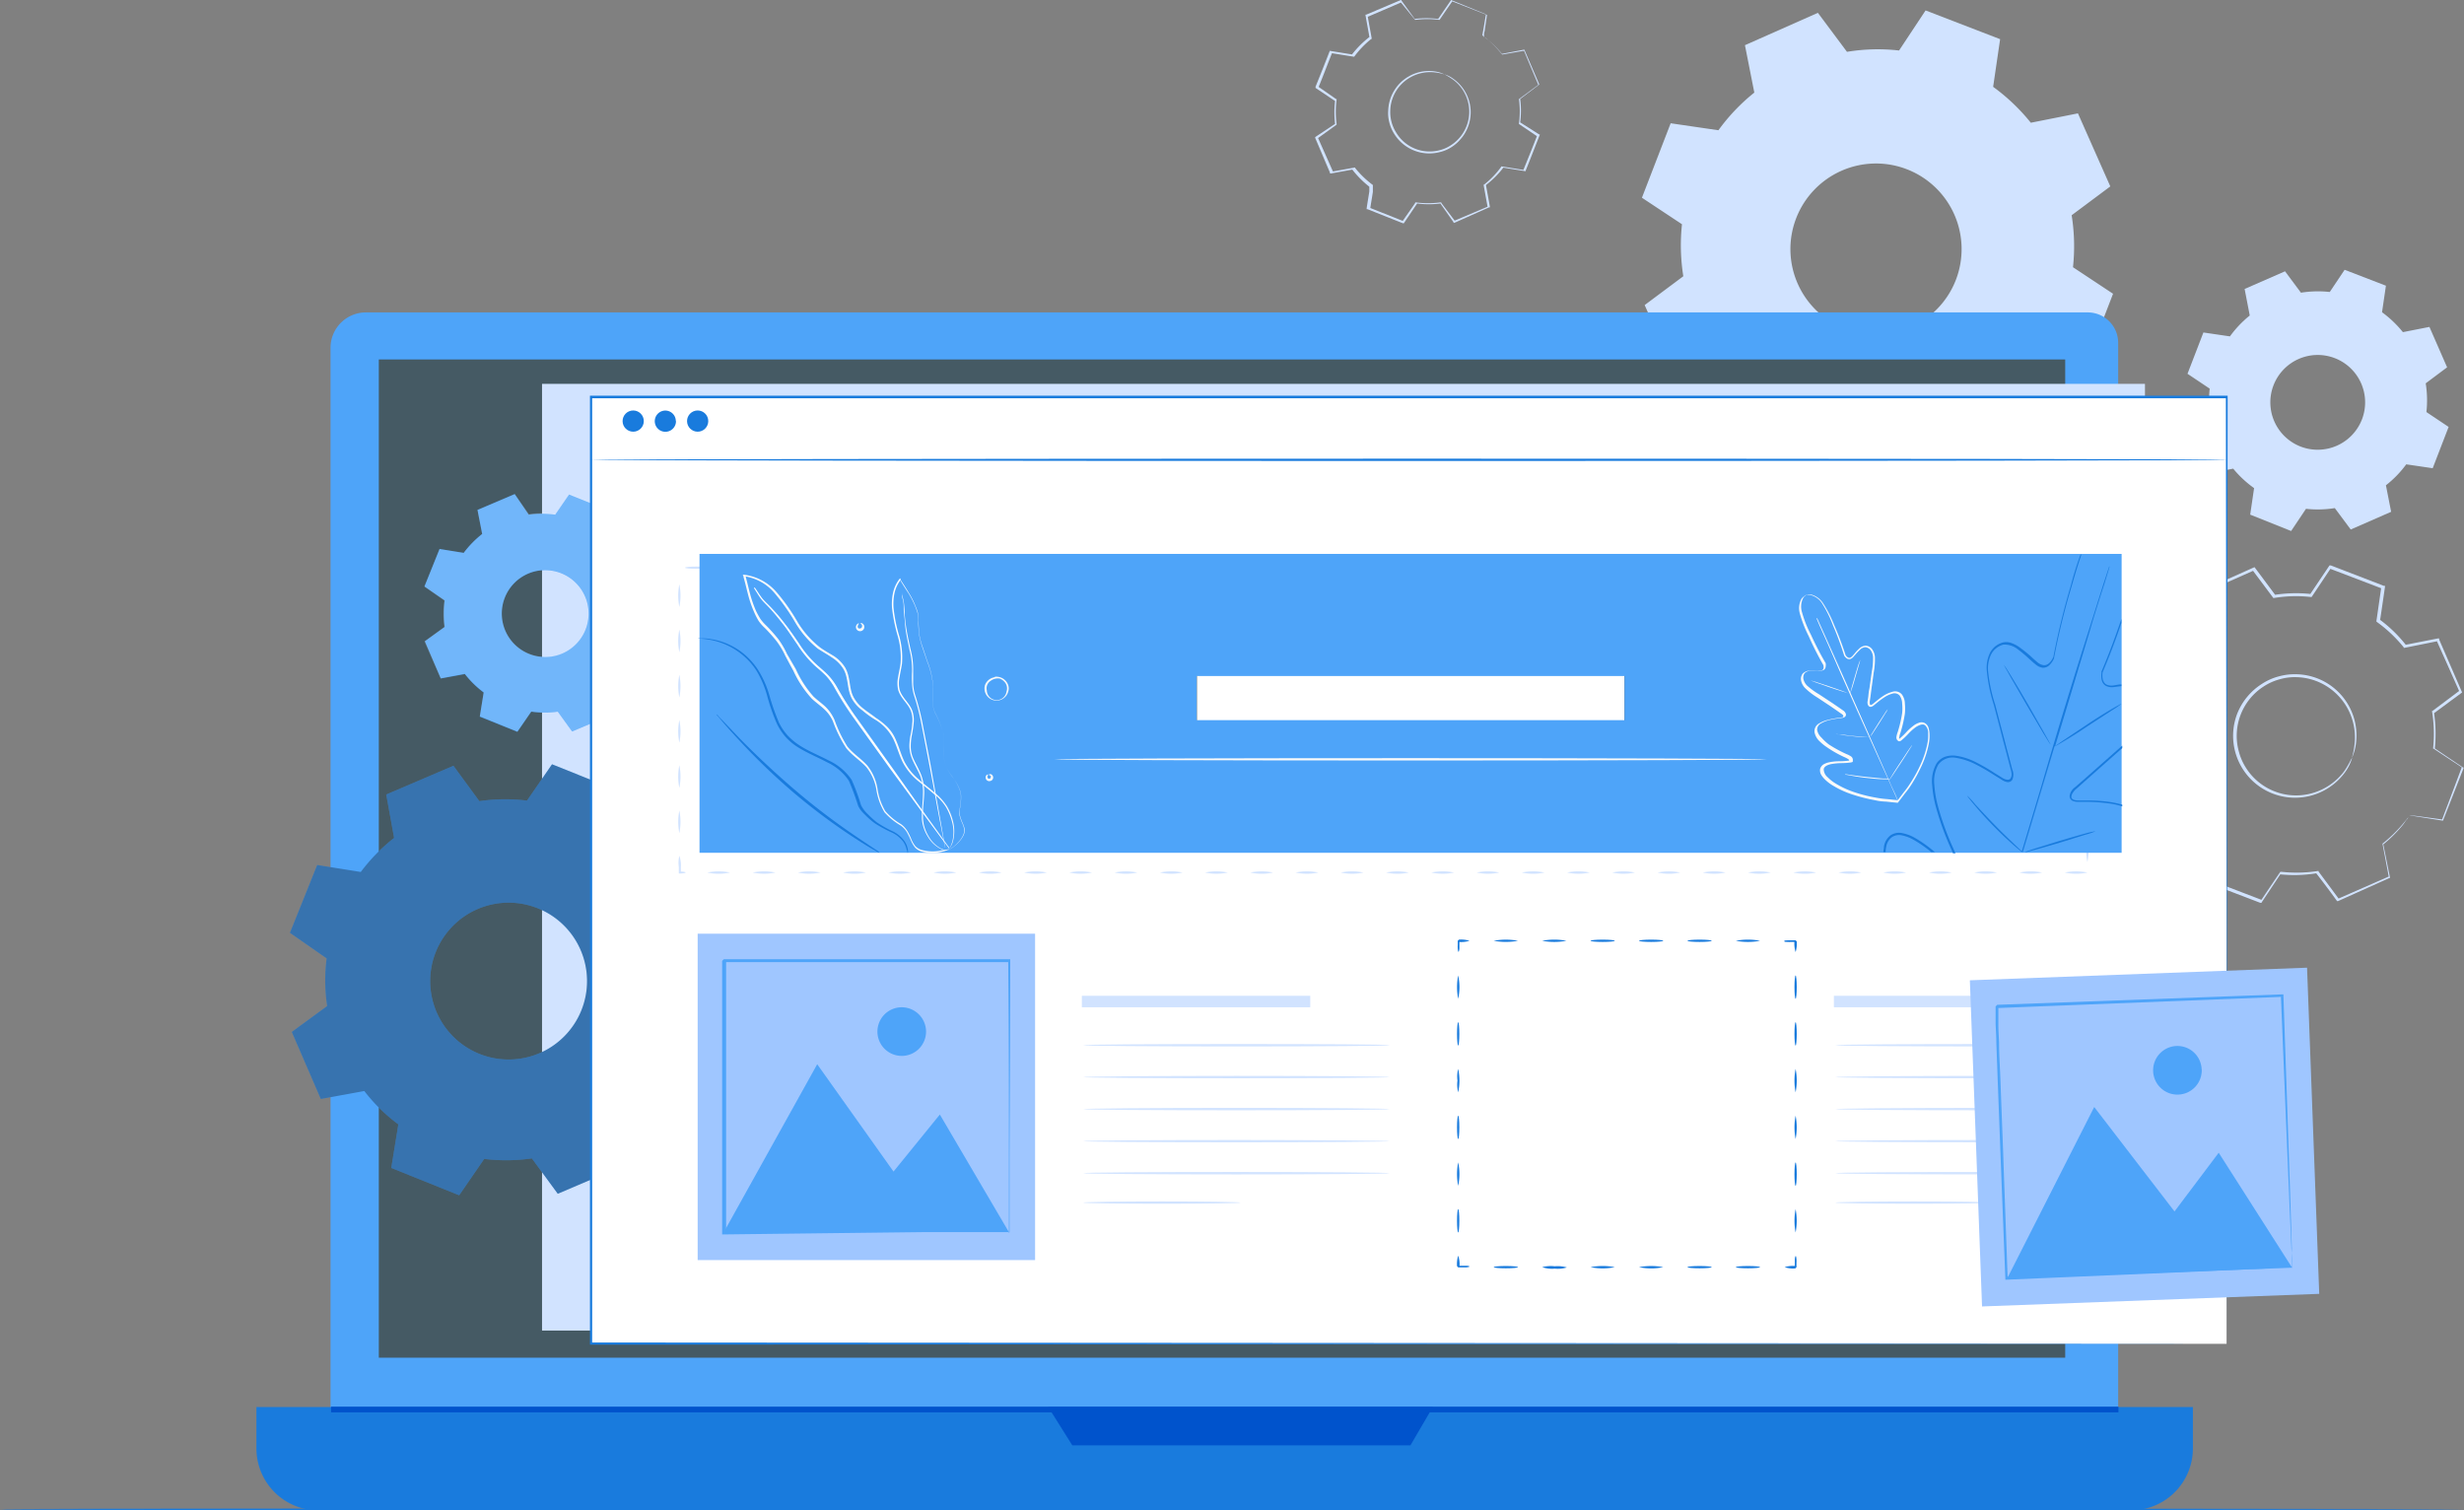
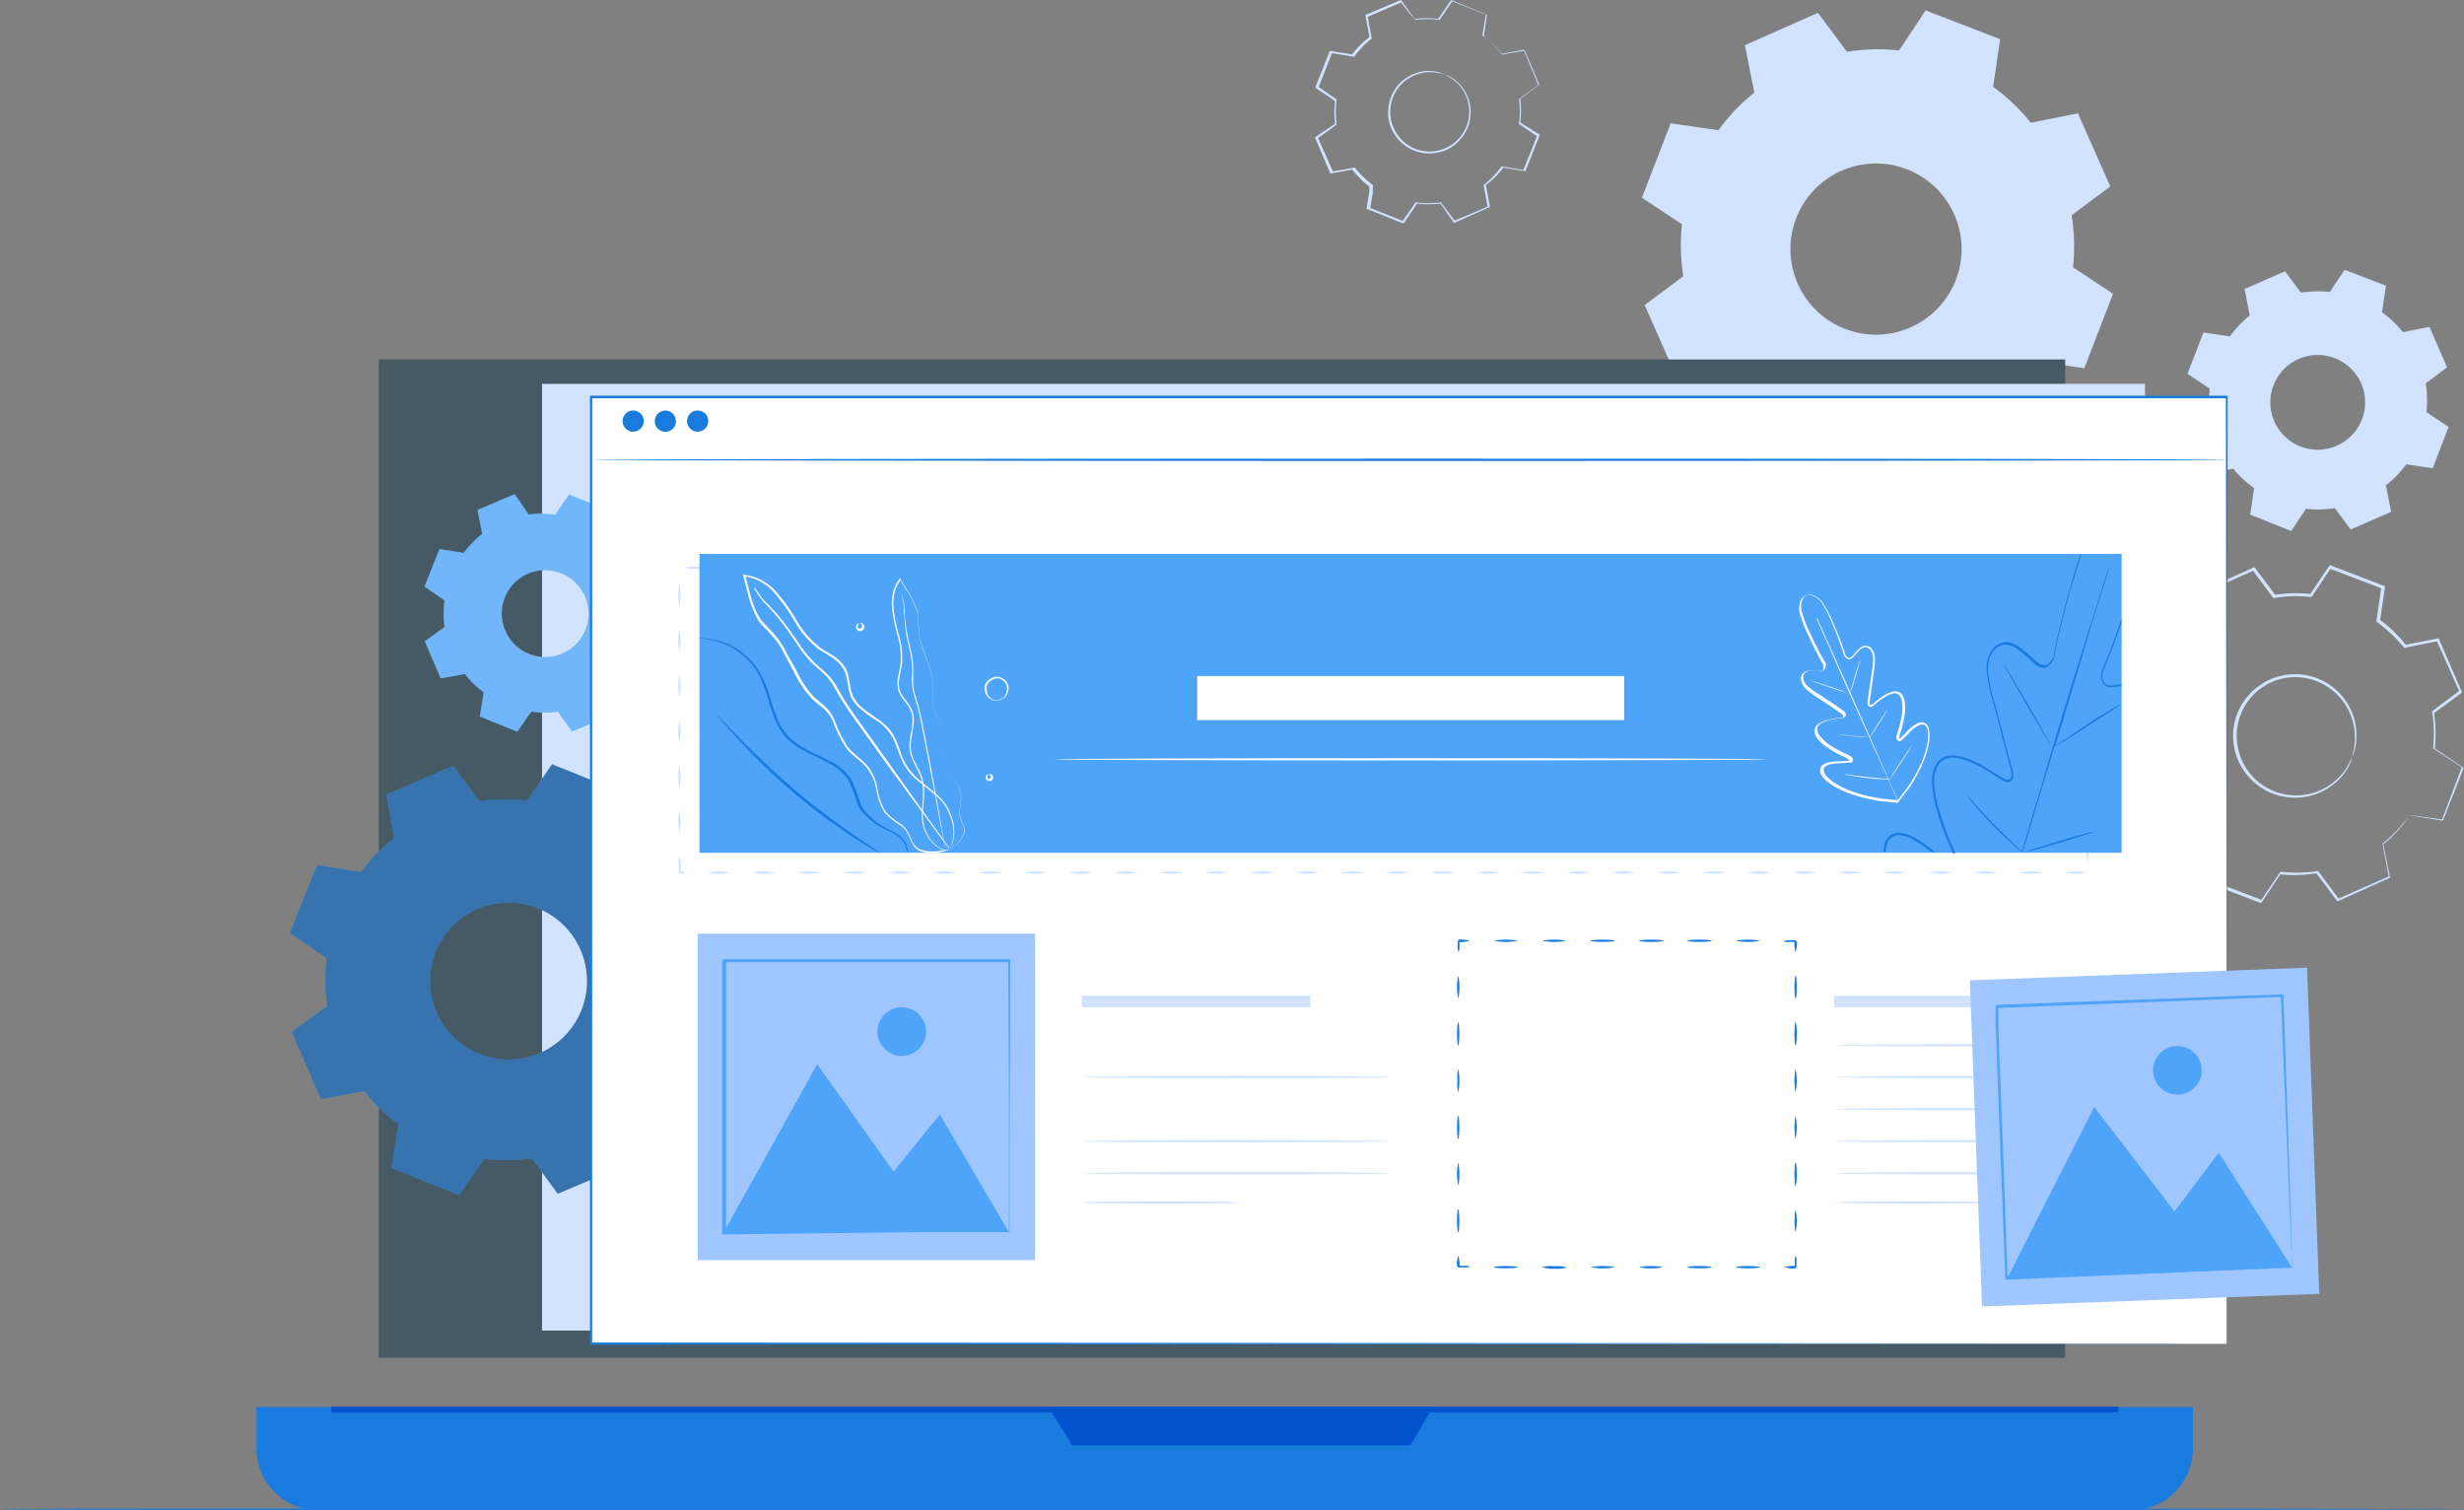
<svg xmlns="http://www.w3.org/2000/svg" viewBox="0 0 278.66 170.8">
  <rect x="0" y="0" width="278.66" height="170.8" fill="#808080" stroke="none" />
  <title>Asset 3</title>
  <g id="Layer_2" data-name="Layer 2">
    <g id="Layer_1-2" data-name="Layer 1">
      <g id="Objects">
        <path d="M272.42,92.2a14.84,14.84,0,0,1-2.87,3L270.3,99l-5.84,2.59-2.3-3.09a16.09,16.09,0,0,1-4.16.1l-2.15,3.2-6-2.29.56-3.82a16,16,0,0,1-3-2.87l-3.78.75L241,87.72l3.09-2.3a16.17,16.17,0,0,1-.1-4.17l-3.2-2,2.29-6,3.82.56a15.12,15.12,0,0,1,2.87-3L249.06,67l5.84-2.59,2.3,3.09a15.26,15.26,0,0,1,4.16-.1l2.17-3.18,6,2.3L269,70.32a15.69,15.69,0,0,1,3,2.87l3.78-.75,2.57,5.76-3.09,2.3a15.26,15.26,0,0,1,.1,4.16l3.21,2.15-2.3,6-3.82-.56ZM266,85.69a6.85,6.85,0,1,0-8.86,3.93A6.85,6.85,0,0,0,266,85.69Z" fill="none" />
        <path d="M266,85.73a5.16,5.16,0,0,1-.74,1.53A7,7,0,0,1,253,80.74a7.08,7.08,0,0,1,2.79-3.39,6.44,6.44,0,0,1,1.93-.86,6.77,6.77,0,0,1,2-.24,6.93,6.93,0,0,1,6.72,7.85,5.45,5.45,0,0,1-.47,1.63,8.23,8.23,0,0,0,.32-1.64,6.82,6.82,0,0,0-3.2-6.51,6.73,6.73,0,0,0-3.38-1,6.12,6.12,0,0,0-1.9.24,6.36,6.36,0,0,0-1.82.82A6.64,6.64,0,0,0,253.2,85a6.37,6.37,0,0,0,.8,1.83,6.71,6.71,0,0,0,7.49,2.87,6.85,6.85,0,0,0,3.62-2.48C265.74,86.3,265.93,85.71,266,85.73Z" fill="#d1e3ff" />
        <path d="M272.42,92.2h.24l.73.09,2.86.39h-.07c.58-1.52,1.34-3.53,2.26-6v.12l-3.21-2.13h-.06V84.6a15.87,15.87,0,0,0-.12-4.13v-.08h.06l3.09-2.32-.05.17c-.81-1.83-1.68-3.78-2.6-5.83l.17.09-3.78.76h-.1V73.2a15.53,15.53,0,0,0-3-2.84l-.08-.06v-.1c.17-1.18.36-2.49.55-3.82l.11.19-6-2.29.21-.07-2.14,3.21-.06.09h-.12a15.29,15.29,0,0,0-4.11.11h-.11l-.07-.1-2.31-3.09.24.06-5.84,2.59.11-.21c.24,1.19.49,2.48.75,3.78v.12l-.09.07a15.79,15.79,0,0,0-2.83,3h0l-.19.08h-.48l-.48-.07-.95-.14L243,73.43l.21-.12-2.29,6-.08-.24,3.21,2.15.09.07v.12a15.71,15.71,0,0,0,.1,4.11v.11l-.09.07-3.1,2.3.06-.22,2.58,5.83-.2-.1,3.79-.74h.11l.06.08a15.53,15.53,0,0,0,3,2.84l.08.06v.11c-.2,1.3-.38,2.57-.57,3.81l-.1-.17,6,2.3-.18.06,2.16-3.2.05-.07H258a15.87,15.87,0,0,0,4.13-.09h.08v.06l2.3,3.1h-.14l5.84-2.56-.05.1c-.28-1.52-.52-2.76-.72-3.79h0a16.06,16.06,0,0,0,2.26-2.18l.49-.59.16-.2s0,.08-.14.22-.25.35-.46.62a15.1,15.1,0,0,1-2.23,2.22v-.06c.21,1,.46,2.27.77,3.78v.07h-.06l-5.83,2.62h-.08l-.06-.07c-.72-1-1.47-2-2.32-3.09H262a15.55,15.55,0,0,1-4.2.12l.13-.06L255.81,102l-.06.1h-.12l-6-2.29h-.12V99.7l.55-3.81.07.16a15.84,15.84,0,0,1-3-2.9l.17.06-3.79.75h-.14l-.06-.13L240.72,88l-.06-.14.12-.09,3.09-2.31-.07.19a15.29,15.29,0,0,1-.11-4.22l.08.18-3.2-2.14-.13-.09.05-.14c.76-2,1.52-4,2.3-6l.05-.15H243l1.9.28,1,.14.48.07h.48l-.19.08h0a15.6,15.6,0,0,1,2.91-3l-.07.19c-.26-1.3-.51-2.59-.75-3.79v-.15l.14-.06,5.93-2.65.14-.06.09.12,2.31,3.1-.19-.08a16,16,0,0,1,4.21-.1l-.17.08,2.15-3.2.08-.12h.14l6,2.31h.13v.13c-.19,1.33-.38,2.64-.56,3.82l-.07-.16a15.27,15.27,0,0,1,3,2.9h-.15l3.78-.74h.13l0,.12,2.55,5.88.05.1-.09.07-3.1,2.29v-.12a16.33,16.33,0,0,1,.09,4.19l0-.1,3.19,2.16h.07v.08l-2.33,5.94h0l-2.83-.45-.73-.12Z" fill="#d1e3ff" />
        <path d="M230.29,40.89a22.12,22.12,0,0,1-4.06,4.31l1.06,5.36L219,54.2l-3.21-4.41a21.44,21.44,0,0,1-5.88.15l-3,4.53-8.52-3.27.79-5.39A22.15,22.15,0,0,1,195,41.75l-5.35,1L186,34.5l4.37-3.26a22.26,22.26,0,0,1-.15-5.88l-4.53-3,3.25-8.42,5.4.79a21.87,21.87,0,0,1,4.06-4.26l-1.06-5.36,8.25-3.66,3.29,4.41a21.53,21.53,0,0,1,5.89-.15l3-4.53,8.43,3.25-.79,5.39a22.15,22.15,0,0,1,4.26,4.06L235,12.82l3.66,8.26-4.37,3.26a22.26,22.26,0,0,1,.15,5.88l4.53,3-3.25,8.42-5.4-.79Zm-9.11-9.2a9.68,9.68,0,1,0-12.53,5.5h0A9.69,9.69,0,0,0,221.18,31.69Z" fill="#d1e3ff" fill-rule="evenodd" />
        <path d="M272.12,52.52a11.91,11.91,0,0,1-2.29,2.36l.59,3-4.57,2-1.8-2.42a12.27,12.27,0,0,1-3.26.08l-1.68,2.51-4.63-1.85.44-3A12.22,12.22,0,0,1,252.56,53l-3,.58-2-4.57,2.42-1.8a12.27,12.27,0,0,1-.08-3.26l-2.51-1.68,1.8-4.67,3,.44a12.22,12.22,0,0,1,2.24-2.36l-.58-3,4.57-2,1.8,2.42a12.27,12.27,0,0,1,3.26-.08l1.68-2.51,4.67,1.8-.44,3a12.57,12.57,0,0,1,2.36,2.25l3-.59,2,4.57-2.42,1.81a12.2,12.2,0,0,1,.08,3.25l2.51,1.68-1.8,4.67-3-.44Zm-5-5.09a5.36,5.36,0,1,0-6.94,3.07,5.37,5.37,0,0,0,6.94-3.07Z" fill="#d1e3ff" fill-rule="evenodd" />
        <path d="M167.83,4.2a10.81,10.81,0,0,1,2,1.94l2.53-.46L174,9.6,172,11.11a10.7,10.7,0,0,1,0,2.77l2.11,1.47-1.58,4-2.54-.41a10,10,0,0,1-1.95,2l.46,2.54-3.91,1.67L163,23a10,10,0,0,1-2.78,0l-1.46,2.12-4-1.61.4-2.54a10.81,10.81,0,0,1-2-1.94l-2.53.46L149,15.58l2.08-1.51a10.7,10.7,0,0,1,0-2.77L149,9.83l1.58-3.95,2.54.41a10.55,10.55,0,0,1,1.95-2l-.47-2.54L158.52.08,160,2.2a10,10,0,0,1,2.78,0L164.23.08l4,1.59Zm-4.41,4.24A4.57,4.57,0,1,0,166,14.38h0a4.56,4.56,0,0,0-2.51-5.94l-.08,0Z" fill="none" />
        <path d="M163.37,8.41a3.16,3.16,0,0,1,1,.51,4.63,4.63,0,0,1,1.11,6.44,4.23,4.23,0,0,1-.33.41,4.38,4.38,0,0,1-1,.87,4.17,4.17,0,0,1-1.32.56,4.67,4.67,0,0,1-5.16-2.07,4.33,4.33,0,0,1-.55-1.29A4.06,4.06,0,0,1,157,12.5a4.59,4.59,0,0,1,.74-2.36,4.48,4.48,0,0,1,1.55-1.48,4.55,4.55,0,0,1,3-.58,3.4,3.4,0,0,1,1.08.34,5.46,5.46,0,0,0-1.09-.23,4.54,4.54,0,0,0-2.9.63,4.43,4.43,0,0,0-2.15,3.69,4.17,4.17,0,0,0,.14,1.27,4.26,4.26,0,0,0,.53,1.22A4.41,4.41,0,0,0,162.75,17a3.91,3.91,0,0,0,1.23-.51,4.38,4.38,0,0,0,1-.82A4.5,4.5,0,0,0,164.32,9,8.45,8.45,0,0,0,163.37,8.41Z" fill="#d1e3ff" />
        <path d="M167.83,4.2V4a1.37,1.37,0,0,1,.07-.48c.06-.44.16-1.08.28-1.91V1.7l-4-1.57h.08c-.45.64-.94,1.36-1.46,2.12h0a10.62,10.62,0,0,0-2.76,0h0l-1.63-2h.11l-3.91,1.68.06-.11c.14.78.3,1.64.46,2.53v.06h-.06a10.7,10.7,0,0,0-1.92,2v0h-.06L150.54,6l.13-.07c-.5,1.24-1,2.58-1.58,4L149,9.74l2.1,1.46h.06v.07a10.55,10.55,0,0,0,0,2.75v.07l-.06.05-2.09,1.51v-.16l1.78,4-.15-.08,2.54-.46h.08V19a10.7,10.7,0,0,0,2,1.92h0c0,.05,0-.13,0,.12h0v.67l-.1.64c-.07.42-.14.84-.2,1.26l-.22-.18,4,1.59-.16.05c.49-.72,1-1.42,1.47-2.12v-.06h.08a10.47,10.47,0,0,0,2.74,0H163v.06L164.55,25,164.4,25l3.92-1.66-.07.13c-.16-.86-.31-1.7-.46-2.53v-.07l.06,0a9.84,9.84,0,0,0,1.92-2l0-.05h.06l2.54.41-.12.07c.57-1.39,1.1-2.7,1.6-4v.12l-2.07-1.4h0v-.06a9.74,9.74,0,0,0,0-2.75v0h0L174,9.57v.09c-.64-1.52-1.19-2.82-1.65-3.93h.06l-2.53.44h0a11.44,11.44,0,0,0-1.43-1.52l-.4-.34c-.19-.11-.25-.11-.19-.11l.14.1.41.31a10.67,10.67,0,0,1,1.45,1.48h0l2.53-.48h0l1.68,3.91v.05h0l-2.16,1.63v-.09a10.17,10.17,0,0,1,0,2.81v-.09l2.15,1.37h.07v.07c-.5,1.25-1,2.57-1.58,4v.08h-.09l-2.54-.41h.11a10.52,10.52,0,0,1-2,2l0-.12c.15.83.31,1.68.46,2.54v.09h-.09l-3.92,1.75h-.1l0-.08L162.89,23H163a10.17,10.17,0,0,1-2.81,0l.12-.05-1.49,2.21-.06.09h-.1l-4-1.59h-.1v-.11c.06-.42.13-.84.2-1.27l.1-.63,0-.32v-.3h0c.11.25,0,.07.06.13h0a11.14,11.14,0,0,1-2-2h.12l-2.53.46h-.1v-.1c-.58-1.35-1.14-2.68-1.67-3.92v-.09l.08-.06L151,14v.12a11,11,0,0,1,0-2.81v.12L148.86,10l-.08-.06V9.8c.56-1.37,1.09-2.71,1.59-4V5.76h.09l2.54.41h-.11a11.14,11.14,0,0,1,2-2v.11c-.16-.89-.32-1.75-.46-2.54V1.66h.07L158.43,0h.06V.06L160,2.15h-.08a10.93,10.93,0,0,1,2.8,0h-.08L164.11,0h0l3.94,1.61h0c-.14.81-.24,1.44-.32,1.88l-.09.48Z" fill="#d1e3ff" />
-         <path d="M41.38,35.33H236.1a3.44,3.44,0,0,1,3.45,3.45h0V161.55A7.46,7.46,0,0,1,232.1,169H44.83a7.46,7.46,0,0,1-7.45-7.45V39.3A4,4,0,0,1,41.38,35.33Z" fill="#4ea4f9" />
        <path d="M29,159.12H248v4.68a7,7,0,0,1-7,7H36a7,7,0,0,1-7-7Z" fill="#197bdd" />
        <rect x="42.84" y="40.65" width="190.72" height="112.89" fill="#455a64" />
        <polygon points="118.55 159.12 121.27 163.45 159.51 163.45 162.04 159.12 118.55 159.12" fill="#0053cc" />
        <rect x="37.44" y="159.08" width="202.14" height="0.64" fill="#0053cc" />
        <rect x="61.3" y="43.41" width="181.28" height="107.06" fill="#d1e3ff" />
        <path d="M69.39,94.5a19.37,19.37,0,0,1,3.85,3.77l4.92-.9L81.4,105l-4,2.93a19.47,19.47,0,0,1,.06,5.39l4.11,2.84-3.08,7.67L73.56,123a20.52,20.52,0,0,1-3.77,3.85l.89,4.91L63.08,135l-2.93-4a20.27,20.27,0,0,1-5.39.06l-2.83,4.11-7.68-3.09.8-4.93a19.37,19.37,0,0,1-3.85-3.77l-4.92.9L33,116.7l4-2.93a19.47,19.47,0,0,1-.06-5.39l-4.15-2.89,3.08-7.67,4.93.79a20.52,20.52,0,0,1,3.77-3.85l-.89-4.91,7.6-3.25,2.93,4a20.27,20.27,0,0,1,5.39-.06l2.83-4.11,7.68,3.08-.8,4.94Zm-8.56,8.22a8.87,8.87,0,1,0,4.92,11.54,8.87,8.87,0,0,0-4.92-11.54Z" fill="#4ea4f9" fill-rule="evenodd" />
        <g opacity="0.3">
          <path d="M69.39,94.5a19.37,19.37,0,0,1,3.85,3.77l4.92-.9L81.4,105l-4,2.93a19.47,19.47,0,0,1,.06,5.39l4.11,2.84-3.08,7.67L73.56,123a20.52,20.52,0,0,1-3.77,3.85l.89,4.91L63.08,135l-2.93-4a20.27,20.27,0,0,1-5.39.06l-2.83,4.11-7.68-3.09.8-4.93a19.37,19.37,0,0,1-3.85-3.77l-4.92.9L33,116.7l4-2.93a19.47,19.47,0,0,1-.06-5.39l-4.15-2.89,3.08-7.67,4.93.79a20.52,20.52,0,0,1,3.77-3.85l-.89-4.91,7.6-3.25,2.93,4a20.27,20.27,0,0,1,5.39-.06l2.83-4.11,7.68,3.08-.8,4.94Zm-8.56,8.22a8.87,8.87,0,1,0,4.92,11.54,8.87,8.87,0,0,0-4.92-11.54Z" fill-rule="evenodd" />
        </g>
        <path d="M68.23,60.29a11.1,11.1,0,0,1,2.13,2.09l2.72-.5,1.8,4.21-2.25,1.62a10.77,10.77,0,0,1,0,3l2.27,1.58-1.71,4.24-2.73-.44a11,11,0,0,1-2,2.11l.49,2.73L64.7,82.72l-1.62-2.24a10.77,10.77,0,0,1-3,0l-1.57,2.28-4.25-1.71.44-2.73a11.1,11.1,0,0,1-2.13-2.09l-2.72.5-1.8-4.21,2.24-1.62a11.59,11.59,0,0,1,0-3L48,66.32l1.71-4.24,2.73.44a11.45,11.45,0,0,1,2.09-2.14L54,57.66l4.21-1.79,1.58,2.33a10.77,10.77,0,0,1,3,0l1.57-2.28,4.24,1.71-.43,2.73ZM63.5,64.84a4.91,4.91,0,1,0,2.71,6.39v0A4.91,4.91,0,0,0,63.5,64.84Z" fill="#4ea4f9" fill-rule="evenodd" />
        <g opacity="0.2">
          <path d="M68.23,60.27a11.1,11.1,0,0,1,2.13,2.09l2.72-.5,1.8,4.21-2.25,1.62a10.77,10.77,0,0,1,0,3l2.27,1.57L73.19,76.5l-2.73-.43a11.13,11.13,0,0,1-2,2.13l.49,2.72L64.7,82.71l-1.62-2.24a10.77,10.77,0,0,1-3,0l-1.57,2.27L54.26,81l.44-2.73a10.76,10.76,0,0,1-2.13-2.08l-2.74.52L48,72.53l2.24-1.62a11.59,11.59,0,0,1,0-3L48,66.34l1.71-4.25,2.73.44a11.1,11.1,0,0,1,2.09-2.13L54,57.68l4.21-1.8,1.6,2.26a10.77,10.77,0,0,1,3,0l1.57-2.28,4.24,1.71-.43,2.73ZM63.5,64.82a4.91,4.91,0,1,0,2.72,6.39h0A4.91,4.91,0,0,0,63.5,64.82Z" fill="#fff" fill-rule="evenodd" />
        </g>
        <rect x="66.79" y="44.91" width="185.02" height="107.06" fill="#fff" />
        <path d="M251.83,152c0-.82,0-41.36-.1-107.06l.1.1h-185l.14-.13V151.94l-.13-.12,185,.12-185,.13h-.12V44.75H251.93v.1C251.83,110.61,251.83,151.2,251.83,152Z" fill="#197bdd" />
        <path d="M251.92,52c0,.07-41.47.13-92.61.13S66.69,52.06,66.69,52s41.46-.13,92.62-.13S251.92,51.91,251.92,52Z" fill="#197bdd" />
        <circle cx="71.61" cy="47.62" r="1.2" fill="#197bdd" />
        <path d="M76.45,47.62a1.2,1.2,0,1,1-1.21-1.19h0a1.19,1.19,0,0,1,1.19,1.19Z" fill="#197bdd" />
        <circle cx="78.9" cy="47.62" r="1.2" fill="#197bdd" />
        <rect x="78.9" y="105.59" width="38.16" height="36.91" fill="#9fc6ff" />
        <polygon points="81.86 139.34 92.42 120.35 101.05 132.49 106.29 126.04 114.1 139.34 81.86 139.34" fill="#4ea4f9" />
        <path d="M104.73,116.65a2.75,2.75,0,1,1-2.76-2.74h0A2.76,2.76,0,0,1,104.73,116.65Z" fill="#4ea4f9" />
        <path d="M114.1,139.45v-8.52c0-5.39,0-13.07-.08-22.28l.16.15H81.94s.34-.35.18-.18h0V139.4l-.16-.16,23.31.08h.07l-23.51.28h-.16V108.67h0l.18-.19h32.4v.16c0,9.26-.06,17-.08,22.38v8.28A.19.19,0,0,1,114.1,139.45Z" fill="#4ea4f9" />
        <path d="M201.83,143.3a3.26,3.26,0,0,1,1.28-.13l-.13.13h0v-.89c0-.12.06-.37.1-.37s.07.14.09.37a2.81,2.81,0,0,1,0,.41v.48h0c-.06.06.14-.13-.13.14A2.92,2.92,0,0,1,201.83,143.3Z" fill="#197bdd" />
        <ellipse cx="197.68" cy="143.3" rx="1.37" ry="0.13" fill="#197bdd" />
        <ellipse cx="192.21" cy="143.3" rx="1.37" ry="0.13" fill="#197bdd" />
        <path d="M185.36,143.3a7.42,7.42,0,0,1,2.74,0A6.66,6.66,0,0,1,185.36,143.3Z" fill="#197bdd" />
        <path d="M179.88,143.3a7.28,7.28,0,0,1,2.74,0,6.77,6.77,0,0,1-2.74,0Z" fill="#197bdd" />
        <path d="M174.41,143.3a3.77,3.77,0,0,1,1.42-.1,3.72,3.72,0,0,1,1.37.13,3.34,3.34,0,0,1-1.37.14A3.43,3.43,0,0,1,174.41,143.3Z" fill="#197bdd" />
        <ellipse cx="170.3" cy="143.3" rx="1.37" ry="0.13" fill="#197bdd" />
        <path d="M164.91,142a2.88,2.88,0,0,1,.14,1.27l-.14-.13h.91c.23,0,.37.06.37.09s-.14.07-.37.1h-.91c-.06-.06.14.13-.13-.14A3.21,3.21,0,0,1,164.91,142Z" fill="#197bdd" />
        <ellipse cx="164.91" cy="138.06" rx="0.13" ry="1.32" fill="#197bdd" />
        <path d="M164.91,131.45a6.34,6.34,0,0,1,0,2.65,6.82,6.82,0,0,1,0-2.65Z" fill="#197bdd" />
        <ellipse cx="164.91" cy="127.49" rx="0.13" ry="1.32" fill="#197bdd" />
        <path d="M164.91,120.88a6.34,6.34,0,0,1,0,2.65,3.51,3.51,0,0,1-.08-1.33A3.46,3.46,0,0,1,164.91,120.88Z" fill="#197bdd" />
        <ellipse cx="164.91" cy="116.92" rx="0.13" ry="1.32" fill="#197bdd" />
        <path d="M164.91,110.31a6.18,6.18,0,0,1,0,2.64A6.9,6.9,0,0,1,164.91,110.31Z" fill="#197bdd" />
        <path d="M166.19,106.39a3.26,3.26,0,0,1-1.28.13l.14-.13h0v.87c0,.11-.06.38-.1.38s-.07-.14-.09-.38a2.59,2.59,0,0,1,0-.4v-.47h0l.13-.13A3.26,3.26,0,0,1,166.19,106.39Z" fill="#197bdd" />
        <path d="M171.67,106.39a7.42,7.42,0,0,1-2.74,0A7.42,7.42,0,0,1,171.67,106.39Z" fill="#197bdd" />
        <path d="M177.15,106.39a7.28,7.28,0,0,1-2.74,0,7.28,7.28,0,0,1,2.74,0Z" fill="#197bdd" />
        <ellipse cx="181.25" cy="106.39" rx="1.37" ry="0.13" fill="#197bdd" />
        <ellipse cx="186.73" cy="106.39" rx="1.37" ry="0.13" fill="#197bdd" />
        <ellipse cx="192.21" cy="106.39" rx="1.37" ry="0.13" fill="#197bdd" />
        <path d="M199.05,106.39a7.28,7.28,0,0,1-2.74,0,7.28,7.28,0,0,1,2.74,0Z" fill="#197bdd" />
        <path d="M203.07,107.67a3.26,3.26,0,0,1-.13-1.28c.26.27.07.07.13.13h-.5a2.81,2.81,0,0,1-.41,0c-.23,0-.37,0-.37-.09s.14-.07.37-.09a2.81,2.81,0,0,1,.41,0h.5c.06.06-.13-.14.13.13A3.26,3.26,0,0,1,203.07,107.67Z" fill="#197bdd" />
        <ellipse cx="203.07" cy="111.63" rx="0.13" ry="1.32" fill="#197bdd" />
        <ellipse cx="203.07" cy="116.92" rx="0.13" ry="1.32" fill="#197bdd" />
        <path d="M203.07,123.53a6.82,6.82,0,0,1,0-2.65,6.82,6.82,0,0,1,0,2.65Z" fill="#197bdd" />
        <path d="M203.07,128.81a6.9,6.9,0,0,1,0-2.64A6.9,6.9,0,0,1,203.07,128.81Z" fill="#197bdd" />
        <ellipse cx="203.07" cy="132.78" rx="0.13" ry="1.32" fill="#197bdd" />
        <path d="M203.07,139.38a6.9,6.9,0,0,1,0-2.64A6.9,6.9,0,0,1,203.07,139.38Z" fill="#197bdd" />
        <rect x="122.35" y="112.61" width="25.83" height="1.3" fill="#d1e3ff" />
-         <path d="M157.15,118.2c0,.08-7.76.14-17.32.14s-17.33-.06-17.33-.14,7.76-.13,17.33-.13S157.15,118.11,157.15,118.2Z" fill="#d1e3ff" />
        <path d="M157.15,121.81c0,.07-7.76.13-17.32.13s-17.33-.06-17.33-.13,7.76-.14,17.33-.14S157.15,121.73,157.15,121.81Z" fill="#d1e3ff" />
-         <path d="M157.15,125.43c0,.07-7.76.13-17.32.13s-17.33-.06-17.33-.13,7.76-.14,17.33-.14S157.15,125.35,157.15,125.43Z" fill="#d1e3ff" />
        <path d="M157.15,129.05c0,.07-7.76.13-17.32.13s-17.33-.06-17.33-.13,7.76-.13,17.33-.13S157.15,129,157.15,129.05Z" fill="#d1e3ff" />
        <path d="M157.15,132.67c0,.08-7.76.14-17.32.14s-17.33-.06-17.33-.14,7.76-.13,17.33-.13S157.15,132.6,157.15,132.67Z" fill="#d1e3ff" />
        <path d="M140.3,136c0,.07-4,.13-8.9.13s-8.9-.06-8.9-.13,4-.13,8.9-.13S140.3,135.93,140.3,136Z" fill="#d1e3ff" />
        <rect x="207.4" y="112.61" width="25.83" height="1.3" fill="#d1e3ff" />
        <path d="M242.21,118.2c0,.08-7.76.14-17.32.14s-17.33-.06-17.33-.14,7.76-.13,17.33-.13S242.21,118.11,242.21,118.2Z" fill="#d1e3ff" />
        <path d="M242.21,121.81c0,.07-7.76.13-17.32.13s-17.33-.06-17.33-.13,7.76-.14,17.33-.14S242.21,121.73,242.21,121.81Z" fill="#d1e3ff" />
        <path d="M242.21,125.43c0,.07-7.76.13-17.32.13s-17.33-.06-17.33-.13,7.76-.14,17.33-.14S242.21,125.35,242.21,125.43Z" fill="#d1e3ff" />
        <path d="M242.21,129.05c0,.07-7.76.13-17.32.13s-17.33-.06-17.33-.13,7.76-.13,17.33-.13S242.21,129,242.21,129.05Z" fill="#d1e3ff" />
        <path d="M242.21,132.67c0,.08-7.76.14-17.32.14s-17.33-.06-17.33-.14,7.76-.13,17.33-.13S242.21,132.6,242.21,132.67Z" fill="#d1e3ff" />
        <path d="M225.35,136c0,.07-4,.13-8.89.13s-8.9-.06-8.9-.13,4-.13,8.9-.13S225.35,135.93,225.35,136Z" fill="#d1e3ff" />
        <path d="M233.51,98.67a6.49,6.49,0,0,1,2.56,0A5.82,5.82,0,0,1,233.51,98.67Z" fill="#d1e3ff" />
        <path d="M228.39,98.67a6.37,6.37,0,0,1,2.56,0,5.92,5.92,0,0,1-2.56,0Z" fill="#d1e3ff" />
        <path d="M223.28,98.67a6.37,6.37,0,0,1,2.56,0,5.92,5.92,0,0,1-2.56,0Z" fill="#d1e3ff" />
        <path d="M218.16,98.67a6.49,6.49,0,0,1,2.56,0A5.82,5.82,0,0,1,218.16,98.67Z" fill="#d1e3ff" />
        <path d="M213,98.67a6.37,6.37,0,0,1,2.56,0,5.92,5.92,0,0,1-2.56,0Z" fill="#d1e3ff" />
        <path d="M207.93,98.67a6.37,6.37,0,0,1,2.56,0,5.92,5.92,0,0,1-2.56,0Z" fill="#d1e3ff" />
        <path d="M202.83,98.67a6.49,6.49,0,0,1,2.56,0A5.82,5.82,0,0,1,202.83,98.67Z" fill="#d1e3ff" />
        <path d="M197.69,98.67a6.37,6.37,0,0,1,2.56,0,5.92,5.92,0,0,1-2.56,0Z" fill="#d1e3ff" />
        <path d="M192.58,98.67a6.37,6.37,0,0,1,2.56,0,5.92,5.92,0,0,1-2.56,0Z" fill="#d1e3ff" />
        <path d="M187.46,98.67a6.49,6.49,0,0,1,2.56,0A5.82,5.82,0,0,1,187.46,98.67Z" fill="#d1e3ff" />
        <path d="M182.34,98.67a6.37,6.37,0,0,1,2.56,0,5.92,5.92,0,0,1-2.56,0Z" fill="#d1e3ff" />
        <path d="M177.23,98.67a6.37,6.37,0,0,1,2.56,0,5.92,5.92,0,0,1-2.56,0Z" fill="#d1e3ff" />
        <path d="M172.11,98.67a6.49,6.49,0,0,1,2.56,0A5.82,5.82,0,0,1,172.11,98.67Z" fill="#d1e3ff" />
        <path d="M167,98.67a6.37,6.37,0,0,1,2.56,0,5.92,5.92,0,0,1-2.56,0Z" fill="#d1e3ff" />
        <path d="M161.88,98.67a6.37,6.37,0,0,1,2.56,0,5.92,5.92,0,0,1-2.56,0Z" fill="#d1e3ff" />
        <path d="M156.76,98.67a6.49,6.49,0,0,1,2.56,0A5.82,5.82,0,0,1,156.76,98.67Z" fill="#d1e3ff" />
        <path d="M151.64,98.67a6.37,6.37,0,0,1,2.56,0,5.92,5.92,0,0,1-2.56,0Z" fill="#d1e3ff" />
        <path d="M146.53,98.67a6.37,6.37,0,0,1,2.56,0,5.92,5.92,0,0,1-2.56,0Z" fill="#d1e3ff" />
        <path d="M141.41,98.67a6.49,6.49,0,0,1,2.56,0A5.82,5.82,0,0,1,141.41,98.67Z" fill="#d1e3ff" />
        <path d="M136.29,98.67a6.37,6.37,0,0,1,2.56,0,5.92,5.92,0,0,1-2.56,0Z" fill="#d1e3ff" />
        <path d="M131.18,98.67a6.37,6.37,0,0,1,2.56,0,5.92,5.92,0,0,1-2.56,0Z" fill="#d1e3ff" />
        <path d="M126.06,98.67a6.49,6.49,0,0,1,2.56,0A5.82,5.82,0,0,1,126.06,98.67Z" fill="#d1e3ff" />
        <path d="M120.94,98.67a6.37,6.37,0,0,1,2.56,0,5.92,5.92,0,0,1-2.56,0Z" fill="#d1e3ff" />
        <path d="M115.83,98.67a6.37,6.37,0,0,1,2.56,0,5.92,5.92,0,0,1-2.56,0Z" fill="#d1e3ff" />
        <path d="M110.71,98.67a6.49,6.49,0,0,1,2.56,0A5.82,5.82,0,0,1,110.71,98.67Z" fill="#d1e3ff" />
        <path d="M105.59,98.67a6.37,6.37,0,0,1,2.56,0,5.92,5.92,0,0,1-2.56,0Z" fill="#d1e3ff" />
        <path d="M100.48,98.67a6.37,6.37,0,0,1,2.56,0,5.92,5.92,0,0,1-2.56,0Z" fill="#d1e3ff" />
        <path d="M95.36,98.67a6.49,6.49,0,0,1,2.56,0A5.82,5.82,0,0,1,95.36,98.67Z" fill="#d1e3ff" />
        <path d="M90.24,98.67a6.37,6.37,0,0,1,2.56,0,5.92,5.92,0,0,1-2.56,0Z" fill="#d1e3ff" />
        <path d="M85.13,98.67a6.37,6.37,0,0,1,2.56,0,5.92,5.92,0,0,1-2.56,0Z" fill="#d1e3ff" />
        <path d="M80,98.67a6.49,6.49,0,0,1,2.56,0A5.82,5.82,0,0,1,80,98.67Z" fill="#d1e3ff" />
        <path d="M76.83,96.78A3.26,3.26,0,0,1,77,98.06v.61l-.12-.11c.4,0,.66.06.66.11s-.26.1-.66.12h-.11v-.74A3.19,3.19,0,0,1,76.83,96.78Z" fill="#d1e3ff" />
        <path d="M76.83,91.66a6.49,6.49,0,0,1,0,2.56A6.49,6.49,0,0,1,76.83,91.66Z" fill="#d1e3ff" />
        <path d="M76.83,86.54a6.37,6.37,0,0,1,0,2.56,6.37,6.37,0,0,1,0-2.56Z" fill="#d1e3ff" />
        <path d="M76.83,81.43a6.37,6.37,0,0,1,0,2.56,6.37,6.37,0,0,1,0-2.56Z" fill="#d1e3ff" />
        <path d="M76.83,76.31a6.49,6.49,0,0,1,0,2.56A6.49,6.49,0,0,1,76.83,76.31Z" fill="#d1e3ff" />
        <path d="M76.83,71.2a6.37,6.37,0,0,1,0,2.56,6.37,6.37,0,0,1,0-2.56Z" fill="#d1e3ff" />
        <path d="M76.83,66.08a6.37,6.37,0,0,1,0,2.56,6.37,6.37,0,0,1,0-2.56Z" fill="#d1e3ff" />
        <ellipse cx="78.75" cy="64.2" rx="1.28" ry="0.13" fill="#d1e3ff" />
        <path d="M85.15,64.2a5.82,5.82,0,0,1-2.56,0A6.49,6.49,0,0,1,85.15,64.2Z" fill="#d1e3ff" />
        <path d="M90.27,64.2a5.92,5.92,0,0,1-2.56,0,6.37,6.37,0,0,1,2.56,0Z" fill="#d1e3ff" />
        <path d="M95.38,64.2a5.78,5.78,0,0,1-2.55,0A6.44,6.44,0,0,1,95.38,64.2Z" fill="#d1e3ff" />
        <ellipse cx="99.22" cy="64.2" rx="1.28" ry="0.13" fill="#d1e3ff" />
        <path d="M105.62,64.2a5.92,5.92,0,0,1-2.56,0,6.37,6.37,0,0,1,2.56,0Z" fill="#d1e3ff" />
        <path d="M110.73,64.2a5.78,5.78,0,0,1-2.55,0A6.44,6.44,0,0,1,110.73,64.2Z" fill="#d1e3ff" />
        <path d="M115.83,64.2a5.82,5.82,0,0,1-2.56,0A6.49,6.49,0,0,1,115.83,64.2Z" fill="#d1e3ff" />
        <path d="M121,64.2a5.92,5.92,0,0,1-2.56,0,6.37,6.37,0,0,1,2.56,0Z" fill="#d1e3ff" />
        <path d="M126.08,64.2a5.78,5.78,0,0,1-2.55,0A6.44,6.44,0,0,1,126.08,64.2Z" fill="#d1e3ff" />
        <path d="M131.2,64.2a5.82,5.82,0,0,1-2.56,0A6.49,6.49,0,0,1,131.2,64.2Z" fill="#d1e3ff" />
        <path d="M136.32,64.2a5.92,5.92,0,0,1-2.56,0,6.37,6.37,0,0,1,2.56,0Z" fill="#d1e3ff" />
        <path d="M141.43,64.2a5.78,5.78,0,0,1-2.55,0A6.44,6.44,0,0,1,141.43,64.2Z" fill="#d1e3ff" />
        <path d="M146.55,64.2a5.82,5.82,0,0,1-2.56,0A6.49,6.49,0,0,1,146.55,64.2Z" fill="#d1e3ff" />
        <path d="M151.67,64.2a5.92,5.92,0,0,1-2.56,0,6.37,6.37,0,0,1,2.56,0Z" fill="#d1e3ff" />
-         <path d="M156.83,64.2a5.78,5.78,0,0,1-2.55,0A6.44,6.44,0,0,1,156.83,64.2Z" fill="#d1e3ff" />
        <path d="M161.9,64.2a5.82,5.82,0,0,1-2.56,0A6.49,6.49,0,0,1,161.9,64.2Z" fill="#d1e3ff" />
        <path d="M167,64.2a5.92,5.92,0,0,1-2.56,0,6.37,6.37,0,0,1,2.56,0Z" fill="#d1e3ff" />
        <path d="M172.13,64.2a5.78,5.78,0,0,1-2.55,0A6.44,6.44,0,0,1,172.13,64.2Z" fill="#d1e3ff" />
        <ellipse cx="175.97" cy="64.2" rx="1.28" ry="0.13" fill="#d1e3ff" />
        <path d="M182.37,64.2a2.93,2.93,0,0,1-1.28.14,3,3,0,0,1-1.26-.14,3.26,3.26,0,0,1,1.28-.13A3.37,3.37,0,0,1,182.37,64.2Z" fill="#d1e3ff" />
        <path d="M187.48,64.2a5.78,5.78,0,0,1-2.55,0A6.44,6.44,0,0,1,187.48,64.2Z" fill="#d1e3ff" />
        <path d="M192.6,64.2a5.82,5.82,0,0,1-2.56,0A6.49,6.49,0,0,1,192.6,64.2Z" fill="#d1e3ff" />
        <ellipse cx="196.44" cy="64.2" rx="1.28" ry="0.13" fill="#d1e3ff" />
        <path d="M202.83,64.2a5.78,5.78,0,0,1-2.55,0A6.44,6.44,0,0,1,202.83,64.2Z" fill="#d1e3ff" />
        <path d="M208,64.2a5.82,5.82,0,0,1-2.56,0A6.49,6.49,0,0,1,208,64.2Z" fill="#d1e3ff" />
        <path d="M213.07,64.2a5.92,5.92,0,0,1-2.56,0,6.37,6.37,0,0,1,2.56,0Z" fill="#d1e3ff" />
        <ellipse cx="216.9" cy="64.2" rx="1.28" ry="0.13" fill="#d1e3ff" />
        <path d="M223.3,64.2a5.82,5.82,0,0,1-2.56,0A6.49,6.49,0,0,1,223.3,64.2Z" fill="#d1e3ff" />
        <path d="M228.42,64.2a2.93,2.93,0,0,1-1.28.14,3.06,3.06,0,0,1-1.31-.14,3.26,3.26,0,0,1,1.28-.13A3.41,3.41,0,0,1,228.42,64.2Z" fill="#d1e3ff" />
        <path d="M233.53,64.2a5.78,5.78,0,0,1-2.55,0A6.44,6.44,0,0,1,233.53,64.2Z" fill="#d1e3ff" />
        <path d="M236.07,66.79a6.37,6.37,0,0,1,0-2.56,6.37,6.37,0,0,1,0,2.56Z" fill="#d1e3ff" />
        <path d="M236.07,71.9a6.37,6.37,0,0,1,0-2.56,6.37,6.37,0,0,1,0,2.56Z" fill="#d1e3ff" />
        <path d="M236.07,77a6.49,6.49,0,0,1,0-2.56A6.49,6.49,0,0,1,236.07,77Z" fill="#d1e3ff" />
        <path d="M236.07,82.14a6.37,6.37,0,0,1,0-2.56,6.37,6.37,0,0,1,0,2.56Z" fill="#d1e3ff" />
        <path d="M236.07,87.25a6.37,6.37,0,0,1,0-2.56,6.37,6.37,0,0,1,0,2.56Z" fill="#d1e3ff" />
        <path d="M236.07,92.37a6.49,6.49,0,0,1,0-2.56A6.49,6.49,0,0,1,236.07,92.37Z" fill="#d1e3ff" />
        <path d="M236.07,97.49a6.37,6.37,0,0,1,0-2.56,6.37,6.37,0,0,1,0,2.56Z" fill="#d1e3ff" />
        <rect x="79.11" y="62.64" width="160.83" height="33.8" fill="#4ea4f9" />
        <rect x="135.34" y="76.45" width="48.37" height="4.99" fill="#fff" />
        <path d="M183.72,81.45h-48.4v-5h48.4Zm-48.37,0H183.7v-5H135.35Z" fill="#263238" />
        <path d="M199.83,85.87c0,.07-18,.13-40.3.13s-40.29-.06-40.29-.13,18-.13,40.29-.13S199.83,85.8,199.83,85.87Z" fill="#fafafa" />
        <path d="M107,96.2a2,2,0,0,0,.6-.29,3.55,3.55,0,0,0,.64-.52,3.38,3.38,0,0,0,.66-.89,1.32,1.32,0,0,0,.14-.65,1.93,1.93,0,0,0-.2-.71c-.09-.24-.2-.48-.27-.74a1.94,1.94,0,0,1-.06-.83,6.06,6.06,0,0,0,.14-1.9,5.83,5.83,0,0,0-1-1.91,4.51,4.51,0,0,1-.91-2.1c-.08-.8.12-1.64,0-2.53a12.11,12.11,0,0,0-1-2.56,3.7,3.7,0,0,1-.28-1.35c0-.48.08-1,.08-1.46a9.4,9.4,0,0,0-.67-3l-.49-1.49a7.94,7.94,0,0,1-.41-1.52c-.07-.53-.08-1.07-.1-1.61a4.76,4.76,0,0,0-.07-.84,5.71,5.71,0,0,0-.28-.79,8.45,8.45,0,0,0-.76-1.5c-.29-.48-.62-1-.91-1.43v-.09l-.06-.09-.07.08a3.93,3.93,0,0,0-.72,1.55,6,6,0,0,0-.12,1.69,18.45,18.45,0,0,0,.65,3.21,8.71,8.71,0,0,1,.32,3.09c-.06.5-.19,1-.27,1.5a3.5,3.5,0,0,0,0,1.51c.3,1,1.19,1.58,1.47,2.46a3,3,0,0,1,.12,1.33,8.27,8.27,0,0,1-.19,1.31,6.21,6.21,0,0,0-.13,1.29,3.79,3.79,0,0,0,.24,1.24c.29.76.72,1.42,1,2.12a5.34,5.34,0,0,1,.29,2.06c0,.67-.09,1.3-.12,1.89v.86a4.1,4.1,0,0,0,.13.78,4.51,4.51,0,0,0,.56,1.27A3.55,3.55,0,0,0,106.39,96a1.53,1.53,0,0,0,.27.11l.2.06H107a4.62,4.62,0,0,1-.62-.23,3.54,3.54,0,0,1-1.34-1.32,4.84,4.84,0,0,1-.54-1.26,4.94,4.94,0,0,1-.12-.77c0-.28,0-.57,0-.85,0-.58.11-1.21.13-1.89a5.54,5.54,0,0,0-.29-2.1c-.25-.71-.68-1.37-1-2.13a3.44,3.44,0,0,1-.22-1.19,6.75,6.75,0,0,1,.12-1.27c.08-.43.16-.87.2-1.32a3.27,3.27,0,0,0-.12-1.39c-.3-.93-1.19-1.52-1.46-2.45a3.23,3.23,0,0,1,0-1.45c.07-.49.2-1,.27-1.5a9,9,0,0,0-.32-3.15,17.23,17.23,0,0,1-.64-3.18,6,6,0,0,1,.11-1.64,3.76,3.76,0,0,1,.69-1.49h0v.09c.29.49.62,1,.91,1.43a10.28,10.28,0,0,1,.75,1.48c.1.25.19.51.27.77a5.29,5.29,0,0,1,.07.8,12.74,12.74,0,0,0,.1,1.63,9.07,9.07,0,0,0,.41,1.55l.5,1.48a9.47,9.47,0,0,1,.67,2.92c0,.48-.08,1-.08,1.46a3.94,3.94,0,0,0,.29,1.4,12,12,0,0,1,1,2.52c.12.86-.07,1.71,0,2.53a4.61,4.61,0,0,0,.93,2.15,5.54,5.54,0,0,1,1,1.87,6.17,6.17,0,0,1-.13,1.87,2.27,2.27,0,0,0,.07.86c.08.27.19.51.28.75a2.24,2.24,0,0,1,.21.68,1.51,1.51,0,0,1-.13.63,3.48,3.48,0,0,1-.64.88,4.38,4.38,0,0,1-.62.52,3.7,3.7,0,0,1-.43.25Z" fill="#fff" />
        <path d="M102,67v.3c0,.19.11.48.17.84s0,.83.08,1.37.09,1.14.19,1.81.26,1.39.42,2.16a9,9,0,0,1,.29,2.48,12.52,12.52,0,0,0,0,1.37,5.31,5.31,0,0,0,.26,1.42,24,24,0,0,1,.75,2.89c.39,2,.77,3.93,1.1,5.68s.62,3.32.87,4.65.46,2.37.6,3.12l.17.85v0a7.4,7.4,0,0,0-.14-.86c-.13-.75-.32-1.82-.55-3.13s-.52-2.91-.83-4.66-.71-3.67-1.09-5.68a27.07,27.07,0,0,0-.76-2.91,4.89,4.89,0,0,1-.26-1.37V75.92a8.92,8.92,0,0,0-.3-2.52c-.17-.77-.33-1.49-.44-2.15s-.18-1.27-.22-1.8a12.44,12.44,0,0,0-.1-1.37c-.07-.37-.15-.65-.2-.84L102,67A.18.18,0,0,0,102,67Z" fill="#fff" />
        <path d="M107.39,96a2.18,2.18,0,0,1-.78.3,4.61,4.61,0,0,1-2.39,0,1.84,1.84,0,0,1-.72-.44A3.51,3.51,0,0,1,103,95c-.13-.3-.27-.59-.43-.88a2.54,2.54,0,0,0-.7-.76,7.61,7.61,0,0,1-1.84-1.5,7,7,0,0,1-.91-2.5A5.56,5.56,0,0,0,98,86.78c-.66-.75-1.59-1.3-2.3-2.18a14.72,14.72,0,0,1-1.49-3,4.09,4.09,0,0,0-1-1.4c-.42-.4-.92-.74-1.38-1.17a12,12,0,0,1-2.1-3.16c-.31-.56-.61-1.13-.92-1.71a9.12,9.12,0,0,0-1-1.67A18.79,18.79,0,0,0,86.48,71a4.71,4.71,0,0,1-.69-.79,8.17,8.17,0,0,1-.48-.93,12.81,12.81,0,0,1-.7-2c-.18-.68-.33-1.37-.52-2v-.09L84,65h.19a5.78,5.78,0,0,1,3.66,2,22.08,22.08,0,0,1,2.35,3.34,10.75,10.75,0,0,0,2.47,2.82c.5.38,1.06.68,1.58,1a4.21,4.21,0,0,1,1.34,1.35c.64,1.14.4,2.44,1,3.43a4,4,0,0,0,1.1,1.23c.43.35.9.64,1.35,1a8.22,8.22,0,0,1,1.27,1,4.5,4.5,0,0,1,.91,1.29c.44.93.67,1.88,1.08,2.7a6.58,6.58,0,0,0,1.63,2c.61.56,1.24,1,1.8,1.51a6.15,6.15,0,0,1,1.38,1.54,6.25,6.25,0,0,1,.65,1.61,4.54,4.54,0,0,1,0,2.37,2.44,2.44,0,0,1-.26.57.57.57,0,0,1-.12.18,4.22,4.22,0,0,0,.32-.76,4.43,4.43,0,0,0-.06-2.34,6.38,6.38,0,0,0-.66-1.57,5.64,5.64,0,0,0-1.36-1.48c-.56-.48-1.2-1-1.83-1.5a6.83,6.83,0,0,1-1.68-2.06c-.43-.84-.66-1.79-1.1-2.69a5.39,5.39,0,0,0-2.11-2.2,11.08,11.08,0,0,1-1.37-1,4.15,4.15,0,0,1-1.17-1.3c-.6-1.08-.37-2.39-1-3.42a4,4,0,0,0-1.27-1.26c-.51-.35-1.07-.66-1.59-1a10.76,10.76,0,0,1-2.58-3,23.1,23.1,0,0,0-2.33-3.3,5.51,5.51,0,0,0-3.47-1.9L84.3,65v.09c.19.68.34,1.37.51,2a13.14,13.14,0,0,0,.69,2A9.51,9.51,0,0,0,86,70a5.07,5.07,0,0,0,.65.74A17.76,17.76,0,0,1,88,72.25a9.61,9.61,0,0,1,1,1.7L90,75.67a12.1,12.1,0,0,0,2,3.1c.43.41.94.76,1.38,1.18a4.79,4.79,0,0,1,1,1.47,15.09,15.09,0,0,0,1.45,3c.66.83,1.59,1.39,2.27,2.17a5.68,5.68,0,0,1,1.15,2.69,7,7,0,0,0,.87,2.45,7.07,7.07,0,0,0,1.79,1.48,2.83,2.83,0,0,1,.73.81,7.43,7.43,0,0,1,.43.9,3.2,3.2,0,0,0,.44.76,1.59,1.59,0,0,0,.66.42,4.76,4.76,0,0,0,2.34.07A5.17,5.17,0,0,0,107.39,96Z" fill="#fafafa" />
        <path d="M85.27,66.43v.08l.15.24c.14.21.32.52.59.9s.72.77,1.16,1.26S88.1,70,88.6,70.64s1,1.43,1.57,2.24a11.93,11.93,0,0,0,2,2.42c.42.37.86.73,1.26,1.14a7,7,0,0,1,1,1.42,35.94,35.94,0,0,0,2,3.17l4.2,5.85,3.48,4.73,2.35,3.19c.28.36.5.65.65.86l.17.22.07.07,0-.08c0-.06-.1-.14-.16-.23l-.63-.88-2.31-3.21-3.37-4.76-4.18-5.85a35.78,35.78,0,0,1-2-3.16,7.09,7.09,0,0,0-1.05-1.44c-.4-.42-.85-.78-1.26-1.15a11.39,11.39,0,0,1-2-2.38c-.55-.81-1.07-1.57-1.59-2.23a21.89,21.89,0,0,0-1.46-1.73c-.45-.49-.89-.86-1.17-1.23s-.47-.69-.61-.89l-.16-.23Z" fill="#fff" />
        <path d="M102.64,96.44a1,1,0,0,0-.1-.35,2.48,2.48,0,0,0-.41-.94,3.5,3.5,0,0,0-1.26-1,14.54,14.54,0,0,1-1.94-1.05,8.24,8.24,0,0,1-1-.86c-.16-.16-.32-.31-.48-.49a3.12,3.12,0,0,1-.4-.62A28.53,28.53,0,0,0,96,88.29a6,6,0,0,0-2.47-2.09c-1-.54-2.16-1-3.23-1.66a6.44,6.44,0,0,1-1.45-1.2,6.66,6.66,0,0,1-1-1.52,23,23,0,0,1-1.11-3.21,11.14,11.14,0,0,0-1.19-2.77,7.74,7.74,0,0,0-1.77-1.93,8,8,0,0,0-3.45-1.55c-.89-.16-1.4-.13-1.4-.16a2.29,2.29,0,0,1,.37,0,3.23,3.23,0,0,1,.44,0,4.22,4.22,0,0,1,.61.07,7.74,7.74,0,0,1,3.55,1.5,8,8,0,0,1,1.84,2A11.23,11.23,0,0,1,87,78.59a25.18,25.18,0,0,0,1.11,3.16,6.31,6.31,0,0,0,1,1.46,7.28,7.28,0,0,0,1.4,1.14c1,.64,2.17,1.1,3.21,1.65a6.31,6.31,0,0,1,2.6,2.2,24,24,0,0,1,1.06,2.87,3.86,3.86,0,0,0,.82,1.06,10.76,10.76,0,0,0,.94.85,12.67,12.67,0,0,0,1.9,1.07,3.57,3.57,0,0,1,1.26,1.09,2.39,2.39,0,0,1,.38,1,1.22,1.22,0,0,1,0,.27Z" fill="#197bdd" />
        <path d="M99.46,96.44a.88.88,0,0,1-.22-.1L98.63,96c-.54-.31-1.29-.78-2.21-1.38a68.58,68.58,0,0,1-6.86-5.15,73.06,73.06,0,0,1-6.19-6c-.75-.81-1.33-1.47-1.73-1.94L81.19,81c-.1-.12-.15-.19-.14-.2s.07,0,.18.17a5.52,5.52,0,0,0,.49.51l1.79,1.88C85,84.9,87.19,87,89.73,89.19a77.64,77.64,0,0,0,6.8,5.21c.9.62,1.64,1.11,2.15,1.45l.59.39A.9.9,0,0,1,99.46,96.44Z" fill="#197bdd" />
        <path d="M112.43,76.59a.5.5,0,0,1,.34-.06,1.4,1.4,0,0,1,1.24.93,1.16,1.16,0,0,1,0,.78,1.36,1.36,0,0,1-2.65-.16,1.23,1.23,0,0,1,.11-.78,1.47,1.47,0,0,1,.46-.5,1.36,1.36,0,0,1,.92-.21c.22,0,.33.12.32.13a1.82,1.82,0,0,1-.33,0,1.35,1.35,0,0,0-.8.27,1,1,0,0,0-.44,1.07,1.12,1.12,0,0,0,2.23.14,1.08,1.08,0,0,0-.27-1.13,1.35,1.35,0,0,0-.75-.4C112.56,76.6,112.44,76.62,112.43,76.59Z" fill="#fafafa" />
        <path d="M111.83,87.6a.26.26,0,0,1,.32,0,.4.4,0,0,1-.16.72.4.4,0,0,1-.5-.27.39.39,0,0,1,0-.28c.1-.2.27-.2.27-.17a.69.69,0,0,0-.09.23c0,.13.06.27.24.23a.19.19,0,0,0,.14-.23.2.2,0,0,0,0-.09C111.89,87.64,111.83,87.64,111.83,87.6Z" fill="#fafafa" />
        <path d="M97.15,70.52a.47.47,0,0,0-.13.24.23.23,0,0,0,.1.31.23.23,0,0,0,.14,0,.24.24,0,0,0,.23-.25.2.2,0,0,0,0-.11c-.06-.14-.17-.18-.17-.22s.17-.07.33.12a.48.48,0,0,1-.48.76.47.47,0,0,1-.36-.56.59.59,0,0,1,.06-.14C97,70.47,97.15,70.49,97.15,70.52Z" fill="#fafafa" />
        <path d="M204.34,67.26a1,1,0,0,0-.42.38,2.16,2.16,0,0,0-.12,1.62,12.64,12.64,0,0,0,1,2.51A35.38,35.38,0,0,0,206.47,75h0a1.21,1.21,0,0,1,0,.38.54.54,0,0,1-.19.37,1.38,1.38,0,0,1-.78.11,4.82,4.82,0,0,0-.76,0,1,1,0,0,0-.65.27.87.87,0,0,0-.13.7,1.64,1.64,0,0,0,.38.68,8.44,8.44,0,0,0,1.37,1l1.52,1,.79.54.4.28a.72.72,0,0,1,.34.44.32.32,0,0,1-.15.32.71.71,0,0,1-.28.09l-.49.07a8.4,8.4,0,0,0-1,.19,3.51,3.51,0,0,0-.92.38.78.78,0,0,0-.41.76,1.57,1.57,0,0,0,.49.84,5.49,5.49,0,0,0,.83.77,14.37,14.37,0,0,0,2,1.09,2.57,2.57,0,0,1,.52.27.47.47,0,0,1,.19.32.17.17,0,0,1,0,.1v.12c0,.12-.14.1-.19.13a7.8,7.8,0,0,1-1.18.08,7.1,7.1,0,0,0-1.13.12c-.35.08-.74.25-.79.56a1.2,1.2,0,0,0,.45.92,4.57,4.57,0,0,0,.92.72,10.32,10.32,0,0,0,2.19,1,16.23,16.23,0,0,0,2.38.59,10.25,10.25,0,0,0,1.24.16l1.26.13h0l-.12.06.76-1a10.13,10.13,0,0,0,.72-1,16.14,16.14,0,0,0,1.18-2.16,10.75,10.75,0,0,0,.74-2.29,4.51,4.51,0,0,0,.09-1.16,1.16,1.16,0,0,0-.37-.95c-.27-.17-.65,0-1,.21a5.5,5.5,0,0,0-.85.75,7.35,7.35,0,0,1-.86.81.38.38,0,0,1-.23.06.21.21,0,0,1-.1-.06l-.08-.06a.51.51,0,0,1-.1-.36,2.65,2.65,0,0,1,.15-.57,14.15,14.15,0,0,0,.5-2.14,5.38,5.38,0,0,0,0-1.06,1.63,1.63,0,0,0-.29-.93.78.78,0,0,0-.84-.2,3,3,0,0,0-.9.42,9.15,9.15,0,0,0-.8.59l-.39.32a.77.77,0,0,1-.25.14.31.31,0,0,1-.34-.1.69.69,0,0,1-.09-.56l.07-.48a7.58,7.58,0,0,1,.13-.94l.26-1.83a8.18,8.18,0,0,0,.15-1.71,1.52,1.52,0,0,0-.25-.74.88.88,0,0,0-.6-.37.9.9,0,0,0-.64.3,4.51,4.51,0,0,0-.52.55c-.17.17-.3.41-.6.5a.52.52,0,0,1-.4-.11,1.2,1.2,0,0,1-.26-.29h0a33.94,33.94,0,0,0-1.26-3.41,13.45,13.45,0,0,0-1.18-2.41,2.2,2.2,0,0,0-1.26-1,.92.92,0,0,0-.57,0l.14-.07a1,1,0,0,1,.43,0,2.27,2.27,0,0,1,1.33,1,13.68,13.68,0,0,1,1.23,2.41,35.33,35.33,0,0,1,1.3,3.42h0c.11.18.3.36.49.31s.34-.26.5-.44a4.86,4.86,0,0,1,.53-.58,1.15,1.15,0,0,1,.76-.35,1,1,0,0,1,.76.45,1.75,1.75,0,0,1,.28.83,8.08,8.08,0,0,1-.14,1.77c-.08.59-.16,1.2-.25,1.82l-.12.94-.07.48a.81.81,0,0,0,0,.22.34.34,0,0,0,.05.17c.05.06.16,0,.28-.08l.39-.32c.26-.21.53-.42.82-.61a3.34,3.34,0,0,1,1-.45,1,1,0,0,1,1.08.28,1.8,1.8,0,0,1,.35,1.07,5.76,5.76,0,0,1,0,1.1,14.66,14.66,0,0,1-.5,2.18,2.27,2.27,0,0,0-.14.51.28.28,0,0,0,0,.18h0v0h0a7.37,7.37,0,0,0,.81-.77,5.92,5.92,0,0,1,.88-.78,2,2,0,0,1,.56-.28.79.79,0,0,1,.67.06.91.91,0,0,1,.4.54,2.59,2.59,0,0,1,.1.62,4.54,4.54,0,0,1-.09,1.22,10.75,10.75,0,0,1-.76,2.35,17.92,17.92,0,0,1-1.19,2.2,10.23,10.23,0,0,1-.73,1l-.76,1-.05.06h-.09l-1.26-.13a5.86,5.86,0,0,1-1.25-.16,18.38,18.38,0,0,1-2.43-.61,10.22,10.22,0,0,1-2.24-1,4.63,4.63,0,0,1-1-.76,2.63,2.63,0,0,1-.39-.49,1,1,0,0,1-.13-.66.89.89,0,0,1,.41-.54,2.1,2.1,0,0,1,.59-.22,5.74,5.74,0,0,1,1.17-.12,8.44,8.44,0,0,0,1.12-.08h0a.21.21,0,0,0-.09-.15,2.73,2.73,0,0,0-.48-.25,12.76,12.76,0,0,1-1.94-1.1,5.84,5.84,0,0,1-.86-.7,1.88,1.88,0,0,1-.55-1,1,1,0,0,1,.52-1,3.33,3.33,0,0,1,1-.4,8.43,8.43,0,0,1,1-.2l.49-.07c.17,0,.27-.07.25-.15a.3.3,0,0,0-.08-.16,1.09,1.09,0,0,0-.17-.13l-.4-.28-.78-.54-1.51-1a7.79,7.79,0,0,1-1.4-1.08,1.72,1.72,0,0,1-.43-.78,1,1,0,0,1,.18-.85,1.2,1.2,0,0,1,.78-.33,5.08,5.08,0,0,1,.78,0,1.38,1.38,0,0,0,.67-.07c.15-.11.15-.38.09-.57h0a34.35,34.35,0,0,1-1.65-3.26,13.91,13.91,0,0,1-1-2.55,2.23,2.23,0,0,1,.18-1.66,1.11,1.11,0,0,1,.31-.3A.53.53,0,0,1,204.34,67.26Z" fill="#fafafa" />
        <path d="M205.5,69.89h0l.07.16.27.6,1,2.23c.84,1.87,2,4.46,3.25,7.32s2.42,5.45,3.23,7.33c.4.94.73,1.7,1,2.23l.26.61.06.16v.06h0l-.07-.16c-.06-.14-.15-.35-.27-.6l-1-2.23L210,80.28c-1.28-2.86-2.42-5.45-3.23-7.33l-1-2.23c-.11-.27-.2-.47-.26-.61l-.06-.16Z" fill="#fafafa" />
        <path d="M210.38,74.63a5.12,5.12,0,0,1-.15.56c-.1.36-.24.82-.38,1.32s-.29,1-.4,1.33c-.06.17-.11.3-.14.4s-.06.14-.07.14.06-.22.15-.56.23-.82.38-1.33.29-1,.4-1.32.11-.3.15-.4S210.37,74.63,210.38,74.63Z" fill="#fafafa" />
        <path d="M209.05,78.4s-1-.28-2.15-.68-2.13-.74-2.12-.76,1,.28,2.15.68S209.05,78.38,209.05,78.4Z" fill="#fafafa" />
        <path d="M211.53,83.34H211a10.88,10.88,0,0,1-1.41-.07c-.55-.07-1-.11-1.41-.17l-.42-.08h-.15l.58.06c.36,0,.85.1,1.4.15s1.05.07,1.41.09S211.53,83.33,211.53,83.34Z" fill="#fafafa" />
        <path d="M213.49,80.2a2.2,2.2,0,0,1-.27.47c-.17.29-.42.68-.69,1.11l-.7,1.08a2.75,2.75,0,0,1-.32.44,4.39,4.39,0,0,1,.27-.47c.17-.29.42-.68.69-1.11l.71-1.09A3.74,3.74,0,0,1,213.49,80.2Z" fill="#fafafa" />
        <path d="M216.24,84.27l-.09.17-.27.43c-.23.36-.54.86-.9,1.4l-.93,1.4-.28.41a.44.44,0,0,1-.12.15l.09-.16.27-.44c.22-.36.54-.86.9-1.4l.92-1.4.29-.41A.44.44,0,0,1,216.24,84.27Z" fill="#fafafa" />
        <path d="M213.69,88.12h-.75c-.45,0-1.09-.07-1.78-.14s-1.33-.18-1.78-.26l-.53-.1c-.13,0-.19,0-.19-.05h.19l.54.08c.46.06,1.08.15,1.78.22s1.32.14,1.78.17h.54A.5.5,0,0,1,213.69,88.12Z" fill="#fafafa" />
-         <path d="M234.83,89.2l.83-.74L237.3,87l2.71-2.4v-.28l-2.85,2.52-1.64,1.45-.84.73a1.45,1.45,0,0,0-.62,1,.59.59,0,0,0,.35.55,1.73,1.73,0,0,0,.6.11h1.15a19.94,19.94,0,0,1,2.31.17,8.15,8.15,0,0,1,1.54.34V91a10.81,10.81,0,0,0-1.5-.32,18.4,18.4,0,0,0-2.34-.16H235c-.36,0-.76-.11-.74-.43a.93.93,0,0,1,.18-.46A1.67,1.67,0,0,1,234.83,89.2Z" fill="#197bdd" />
        <path d="M213.25,96.36a2.6,2.6,0,0,1,.06-.56,1.73,1.73,0,0,1,.6-1.09,1.44,1.44,0,0,1,1.19-.24,4.36,4.36,0,0,1,1.22.45,13.61,13.61,0,0,1,2.09,1.44h.42l-.17-.13a14.57,14.57,0,0,0-2.21-1.54,4.71,4.71,0,0,0-1.3-.47,1.72,1.72,0,0,0-1.39.28,2,2,0,0,0-.7,1.25c0,.2-.05.4-.07.61Z" fill="#197bdd" />
        <path d="M237.68,76h0a2.43,2.43,0,0,0,0,.85,1,1,0,0,0,.49.72,1.57,1.57,0,0,0,.88.13l.86-.11h0V77.4h-.07c-.28,0-.57.09-.85.12a1.36,1.36,0,0,1-.77-.11c-.46-.25-.5-.89-.43-1.38.85-2,1.54-3.85,2.12-5.58V70c-.62,1.84-1.35,3.84-2.27,6Z" fill="#197bdd" />
        <path d="M234.22,66.14c-.8,2.68-1.47,5.41-2,8.16-.21.45-.6,1-1.13.92a1.45,1.45,0,0,1-.7-.35c-.22-.18-.43-.37-.64-.57a15.94,15.94,0,0,0-1.36-1.1,3.53,3.53,0,0,0-.81-.44,1.72,1.72,0,0,0-1-.12,2.31,2.31,0,0,0-1.51,1.16,3.88,3.88,0,0,0-.39,1.92,18.2,18.2,0,0,0,.81,4c.35,1.33.71,2.7,1.07,4.1.19.69.37,1.4.56,2.12.09.35.19.71.28,1.07a1.91,1.91,0,0,1,.1.53.77.77,0,0,1-.12.47c-.16.28-.56.16-.86,0l-1-.62a22.12,22.12,0,0,0-2-1.16,7.3,7.3,0,0,0-2.28-.76,2.74,2.74,0,0,0-1.24.1,2,2,0,0,0-1,.78,4.06,4.06,0,0,0-.48,2.44,13,13,0,0,0,.42,2.48,32.5,32.5,0,0,0,1.75,4.81l.18.41h.28c-.08-.17-.16-.34-.23-.51a31.29,31.29,0,0,1-1.74-4.77,12.48,12.48,0,0,1-.42-2.43,3.83,3.83,0,0,1,.44-2.3,2,2,0,0,1,2-.78,7.46,7.46,0,0,1,2.21.73,21.67,21.67,0,0,1,2,1.15l1,.62a1.47,1.47,0,0,0,.56.24.57.57,0,0,0,.6-.25,1.43,1.43,0,0,0,0-1.18c-.09-.36-.19-.72-.28-1.08-.19-.71-.38-1.42-.56-2.12-.37-1.4-.73-2.76-1.08-4.1a18,18,0,0,1-.82-3.91,3.63,3.63,0,0,1,.37-1.83,2.17,2.17,0,0,1,1.37-1.07,2.41,2.41,0,0,1,1.63.53,14.55,14.55,0,0,1,1.34,1.13c.22.19.43.39.66.57a1.54,1.54,0,0,0,.79.38,1,1,0,0,0,.81-.32,2.42,2.42,0,0,0,.48-.7h0a81.58,81.58,0,0,1,2-8.16c.38-1.33.74-2.55,1.12-3.62h-.11A35.66,35.66,0,0,0,234.22,66.14Z" fill="#197bdd" />
        <path d="M228.76,96.36c.71-2.34,1.45-4.82,2.22-7.39.47-1.56.93-3.08,1.37-4.56l.28-.13.84-.49c.7-.42,1.64-1,2.68-1.71l2.68-1.74a11.59,11.59,0,0,0,1.09-.74,1,1,0,0,0-.32.15c-.2.1-.49.27-.84.47-.7.42-1.66,1-2.7,1.7l-2.64,1.76-1,.69c1.52-5,2.88-9.56,3.93-13.06C237,69.07,237.6,67.24,238,66c.19-.62.34-1.11.44-1.45.05-.16.08-.29.11-.38s0-.13,0-.13a.61.61,0,0,0-.05.12l-.12.37c-.12.35-.27.83-.48,1.45l-1.68,5.32c-1.44,4.51-3.37,10.74-5.37,17.64-.76,2.55-1.5,5-2.2,7.34l-.71-.68c-.6-.57-1.43-1.36-2.31-2.26s-1.67-1.75-2.23-2.36a10.9,10.9,0,0,0-.92-1,1.21,1.21,0,0,0,.2.3c.14.18.35.45.62.76.53.64,1.3,1.5,2.19,2.41s1.74,1.69,2.36,2.23c.32.28.58.49.76.64h0Z" fill="#197bdd" />
        <path d="M231.92,84.2s-1.1-2-2.56-4.52-2.67-4.48-2.72-4.48,1.1,2,2.56,4.52S231.83,84.2,231.92,84.2Z" fill="#197bdd" />
        <path d="M235.83,94.26c-.74.2-1.76.5-2.89.83l-2.86.89c-.54.18-.93.31-1.09.38h.19l.94-.25c.74-.2,1.76-.5,2.88-.83l2.86-.89A7.25,7.25,0,0,0,237,94,8.55,8.55,0,0,0,235.83,94.26Z" fill="#197bdd" />
        <rect x="223.45" y="110.13" width="38.16" height="36.91" transform="translate(-4.63 9.15) rotate(-2.14)" fill="#9fc6ff" />
        <polygon points="227 144.57 236.84 125.19 245.92 137 250.92 130.36 259.22 143.36 227 144.57" fill="#4ea4f9" />
        <path d="M249,120.93a2.75,2.75,0,1,1-2.86-2.64h0a2.74,2.74,0,0,1,2.85,2.63Z" fill="#4ea4f9" />
        <path d="M259.22,143.36v-.58c0-.4-.05-1-.08-1.66-.06-1.47-.16-3.58-.27-6.27-.23-5.38-.54-13.06-.92-22.27l.16.15L225.83,114l.17-.19h0v2c0,.7.05,1.39.08,2.09,0,1.38.1,2.75.15,4.1.1,2.71.2,5.37.3,8,.18,5.17.36,10,.52,14.55l-.16-.16,23.29-.79,6.58-.2,1.74-.05h0l-1.72.08-6.53.29-23.39,1h-.07v-.16c-.18-4.49-.37-9.38-.57-14.54-.09-2.59-.2-5.24-.3-8l-.15-4.11c0-.69-.05-1.39-.08-2.08v-2h0c-.16.16.21-.24.18-.2l32.21-1.18h.16v.15c.32,9.26.58,17,.76,22.38.08,2.67.15,4.77.19,6.23a14.62,14.62,0,0,0,0,1.63v.55Z" fill="#4ea4f9" />
        <path d="M278.66,170.69c0,.06-62.39.11-139.32.11S0,170.8,0,170.69s62.37-.11,139.34-.11S278.66,170.63,278.66,170.69Z" fill="#197bdd" />
      </g>
    </g>
  </g>
</svg>